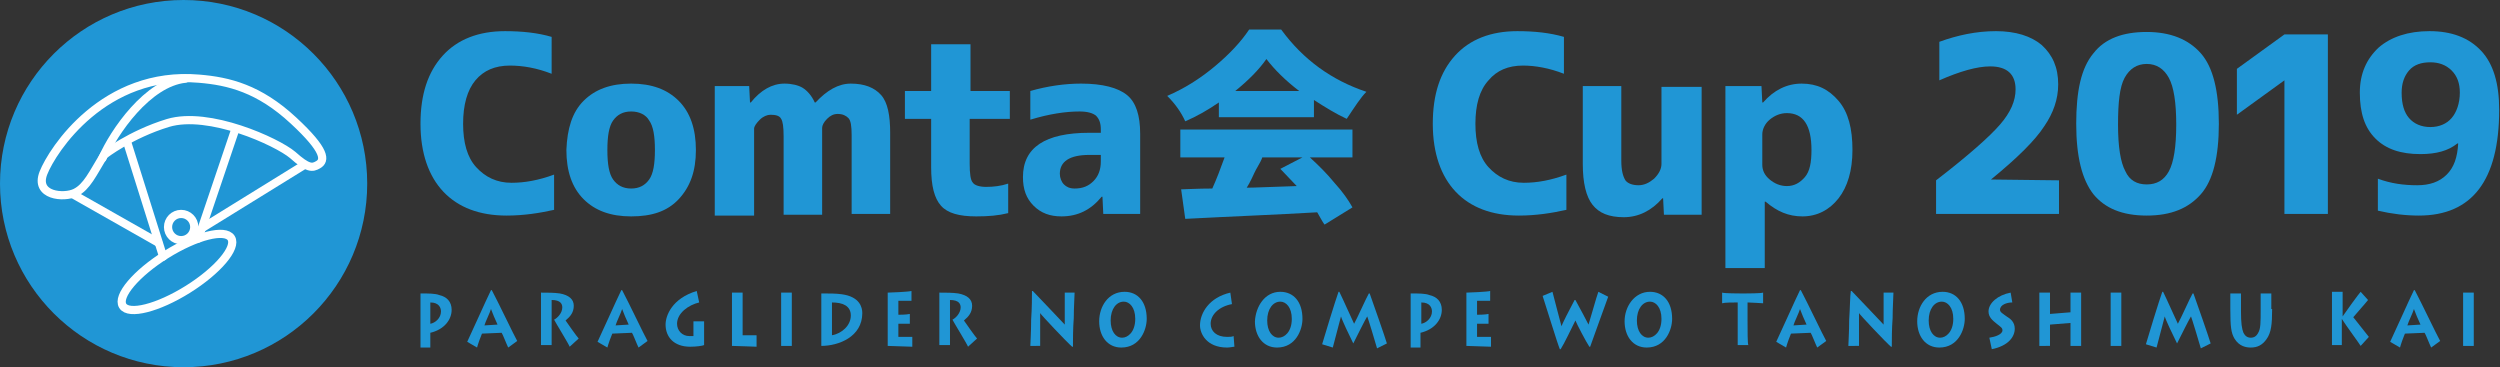
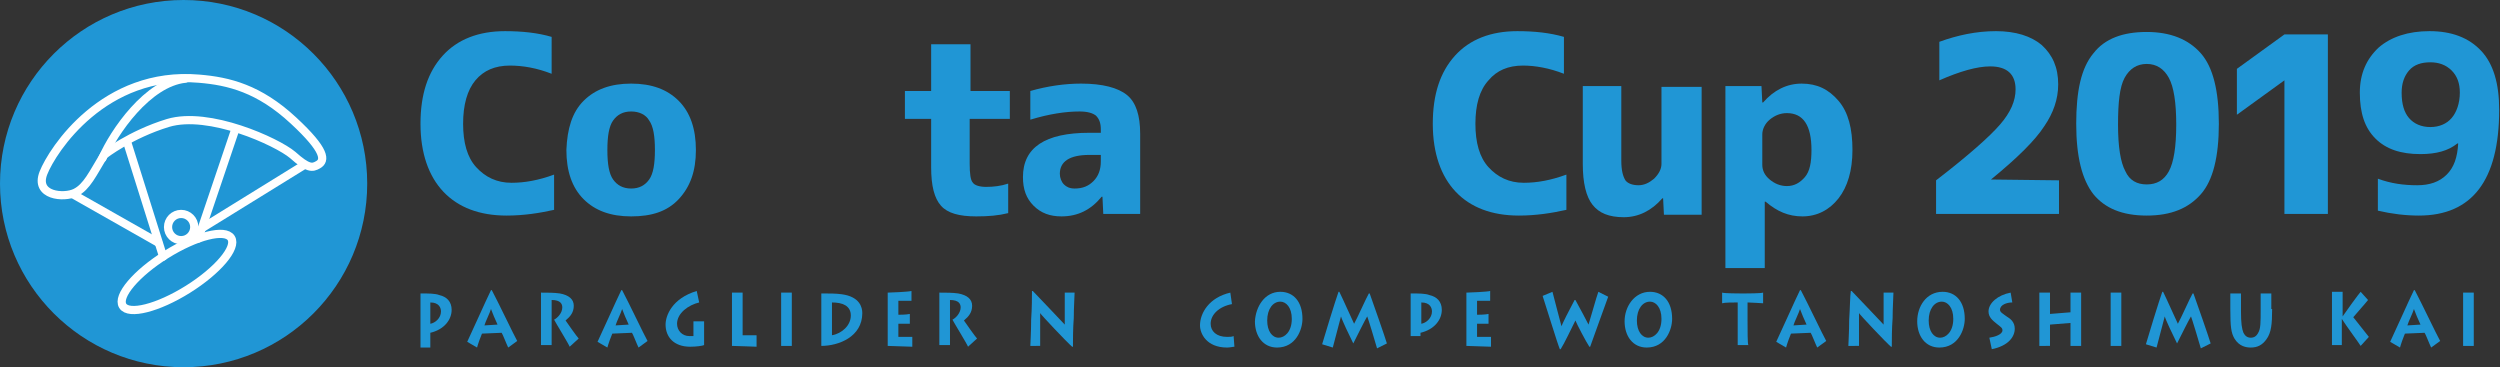
<svg xmlns="http://www.w3.org/2000/svg" version="1.1" id="レイヤー_1" x="0px" y="0px" width="305px" height="44.8px" viewBox="0 0 305 44.8" style="enable-background:new 0 0 305 44.8;" xml:space="preserve">
  <rect x="0" y="0" width="305" height="44.8" fill="#333333" stroke="none" />
  <style type="text/css">
	.st0{fill:#2096D5;}
	.st1{fill:none;stroke:#FFFFFF;stroke-linecap:round;stroke-linejoin:round;stroke-miterlimit:10;}
</style>
  <g>
    <g>
      <path class="st0" d="M56.5,15.1c0,2.3,0.5,4.1,1.6,5.3s2.5,1.9,4.3,1.9c1.6,0,3.3-0.3,5.2-1v4.3c-1.8,0.4-3.7,0.7-5.8,0.7    c-3.3,0-5.9-1-7.7-2.9s-2.8-4.7-2.8-8.3c0-3.6,0.9-6.3,2.7-8.3c1.8-2,4.4-3,7.6-3c2.1,0,4,0.2,5.7,0.7V9C65.5,8.3,63.8,8,62.2,8    C60.4,8,59,8.6,58,9.8C57,11,56.5,12.8,56.5,15.1z" />
      <path class="st0" d="M71.2,12.3c1.4-1.4,3.3-2.1,5.8-2.1c2.5,0,4.4,0.7,5.8,2.1c1.4,1.4,2.1,3.4,2.1,6c0,2.6-0.7,4.5-2.1,6    s-3.3,2.1-5.8,2.1c-2.5,0-4.4-0.7-5.8-2.1s-2.1-3.4-2.1-6C69.2,15.7,69.8,13.7,71.2,12.3z M74.8,21.9C75.3,22.6,76,23,77,23    s1.7-0.4,2.2-1.1c0.5-0.7,0.7-1.9,0.7-3.6c0-1.7-0.2-2.9-0.7-3.6C78.8,14,78,13.6,77,13.6s-1.7,0.4-2.2,1.1    c-0.5,0.7-0.7,1.9-0.7,3.6C74.1,20,74.3,21.2,74.8,21.9z" />
-       <path class="st0" d="M86.9,10.5h4.5l0.1,2h0.1c1.2-1.5,2.6-2.3,4.1-2.3c0.9,0,1.7,0.2,2.2,0.5c0.5,0.3,1.1,0.9,1.5,1.8h0.1    c1.4-1.5,2.8-2.3,4.3-2.3c1.7,0,2.9,0.5,3.7,1.4s1.1,2.5,1.1,4.6v9.9h-4.7v-9.6c0-1.1-0.1-1.8-0.4-2.1s-0.7-0.5-1.3-0.5    c-0.5,0-0.9,0.2-1.3,0.6c-0.4,0.4-0.6,0.8-0.6,1.1v10.6h-4.7v-9.6c0-1.1-0.1-1.8-0.3-2.1c-0.2-0.4-0.7-0.5-1.3-0.5    c-0.4,0-0.9,0.2-1.3,0.6c-0.4,0.4-0.7,0.8-0.7,1.1v10.6h-4.8V10.5z" />
      <path class="st0" d="M118.3,11.1h4.9v3.4h-4.9v5.4c0,1.3,0.1,2.1,0.4,2.4c0.2,0.3,0.8,0.5,1.6,0.5c0.9,0,1.8-0.1,2.7-0.4V26    c-1.2,0.3-2.4,0.4-3.9,0.4c-2.1,0-3.5-0.4-4.3-1.3s-1.2-2.4-1.2-4.7v-5.9h-3.2v-3.4h3.2V5.4h4.8V11.1z" />
      <path class="st0" d="M131.9,10.2c2.6,0,4.5,0.5,5.6,1.4c1.1,0.9,1.6,2.5,1.6,4.7v9.8h-4.5l-0.1-2.1h-0.1c-1.3,1.6-2.9,2.4-4.9,2.4    c-1.4,0-2.5-0.4-3.4-1.3c-0.9-0.9-1.3-2-1.3-3.5c0-3.6,2.7-5.4,8.1-5.4h1.4v-0.4c0-0.8-0.2-1.3-0.6-1.7c-0.4-0.3-1-0.5-2-0.5    c-1.7,0-3.7,0.3-6,1v-3.5C127.8,10.5,129.9,10.2,131.9,10.2z M134.3,18.9h-1.4c-2.4,0-3.6,0.8-3.6,2.3c0,0.5,0.2,1,0.5,1.3    c0.3,0.3,0.7,0.5,1.3,0.5c1,0,1.7-0.3,2.3-0.9c0.6-0.6,0.9-1.4,0.9-2.4V18.9z" />
-       <path class="st0" d="M148.7,14.4v-1.9c-1.3,0.9-2.7,1.7-4.1,2.3c-0.5-1.1-1.2-2.1-2.2-3.1c2.1-0.9,4-2.1,5.8-3.6    c1.8-1.5,3.2-3,4.2-4.5h3.9c2.7,3.7,6.2,6.2,10.4,7.6c-0.7,0.7-1.4,1.8-2.4,3.3c-1.3-0.6-2.6-1.4-4-2.3v2.1H148.7z M165,19.2h-5.2    c1.1,1,2.1,2,3,3.1c1,1.1,1.7,2.1,2.2,3l-3.4,2.1c-0.1-0.1-0.4-0.6-0.9-1.5c-5.1,0.3-10.4,0.5-16.1,0.8l-0.5-3.6    c0.6,0,1.9-0.1,3.8-0.1c0.5-1.1,1-2.4,1.5-3.8h-5.4v-3.4H165V19.2z M150.7,11.1h7.8c-1.7-1.3-3-2.6-4-3.9    C153.6,8.5,152.3,9.8,150.7,11.1z M158.9,19.2h-4.9c-0.1,0.3-0.3,0.7-0.6,1.2c-0.3,0.5-0.5,1-0.7,1.4c-0.2,0.4-0.4,0.8-0.6,1.1    c0.9,0,2.9-0.1,6.1-0.2c-0.7-0.7-1.3-1.4-2-2.1L158.9,19.2z" />
      <path class="st0" d="M180,15.1c0,2.3,0.5,4.1,1.6,5.3s2.5,1.9,4.3,1.9c1.6,0,3.3-0.3,5.2-1v4.3c-1.8,0.4-3.7,0.7-5.8,0.7    c-3.3,0-5.9-1-7.7-2.9s-2.8-4.7-2.8-8.3c0-3.6,0.9-6.3,2.7-8.3c1.8-2,4.4-3,7.6-3c2.1,0,4,0.2,5.7,0.7V9C189,8.3,187.3,8,185.8,8    c-1.8,0-3.2,0.6-4.2,1.8C180.5,11,180,12.8,180,15.1z" />
      <path class="st0" d="M193.1,10.5h4.7v9.1c0,1.2,0.2,1.9,0.5,2.4c0.3,0.4,0.9,0.6,1.6,0.6c0.7,0,1.3-0.3,1.9-0.8    c0.6-0.6,0.9-1.2,0.9-1.8v-9.4h4.9v15.6h-4.6l-0.1-2h-0.1c-1.3,1.5-2.9,2.3-4.7,2.3c-1.8,0-3-0.5-3.8-1.5s-1.2-2.7-1.2-5V10.5z" />
      <path class="st0" d="M210.3,10.5h4.6l0.1,2h0.1c1.3-1.5,2.9-2.3,4.7-2.3c1.9,0,3.3,0.7,4.5,2.1s1.7,3.4,1.7,6    c0,2.5-0.6,4.5-1.7,5.9s-2.6,2.2-4.4,2.2c-1.7,0-3.1-0.6-4.5-1.8h-0.1v8.1h-4.8V10.5z M221,18.3c0-3-1-4.5-3-4.5    c-0.8,0-1.5,0.3-2.1,0.8c-0.6,0.5-0.9,1.2-0.9,1.8v3.7c0,0.7,0.3,1.3,0.9,1.8c0.6,0.5,1.3,0.8,2.1,0.8c0.9,0,1.6-0.4,2.2-1.1    C220.8,20.9,221,19.8,221,18.3z" />
      <path class="st0" d="M242.9,21.9L242.9,21.9l8.3,0.1v4.1h-15V22c3.9-3,6.5-5.3,7.8-6.8c1.3-1.5,1.9-2.9,1.9-4.3    c0-1.8-1-2.8-3.1-2.8c-1.6,0-3.7,0.6-6.2,1.7V5.1c2.2-0.8,4.5-1.3,6.9-1.3c2.4,0,4.3,0.6,5.6,1.7c1.3,1.2,2,2.7,2,4.8    c0,1.8-0.6,3.5-1.7,5.1C248.3,17.1,246.2,19.2,242.9,21.9z" />
      <path class="st0" d="M255.4,6.5c1.4-1.8,3.6-2.6,6.5-2.6s5.1,0.9,6.6,2.6s2.2,4.6,2.2,8.6s-0.7,6.9-2.2,8.6s-3.6,2.6-6.6,2.6    s-5.1-0.9-6.5-2.6c-1.4-1.8-2.1-4.6-2.1-8.6S253.9,8.3,255.4,6.5z M259.3,20.9c0.5,1.1,1.4,1.6,2.6,1.6s2.1-0.5,2.7-1.6    c0.6-1.1,0.9-3,0.9-5.7s-0.3-4.6-0.9-5.7c-0.6-1.1-1.5-1.7-2.7-1.7s-2.1,0.6-2.7,1.7c-0.6,1.1-0.8,3-0.8,5.7    S258.7,19.8,259.3,20.9z" />
      <path class="st0" d="M278.7,4.2h5.3v21.9h-5.3V9.8h0l-5.8,4.2V8.4L278.7,4.2z" />
      <path class="st0" d="M290.1,21.8c1.6,0.6,3.2,0.8,4.8,0.8c1.5,0,2.7-0.4,3.6-1.3c0.9-0.9,1.3-2.1,1.4-3.8l-0.1,0    c-1.1,0.9-2.6,1.3-4.5,1.3c-2.4,0-4.2-0.6-5.5-1.9c-1.3-1.3-1.9-3.1-1.9-5.6c0-2.3,0.8-4.1,2.3-5.5c1.5-1.3,3.6-2,6.2-2    c2.7,0,4.8,0.8,6.3,2.4c1.5,1.6,2.2,4,2.2,7.2c0,8.6-3.3,12.9-9.8,12.9c-1.6,0-3.3-0.2-5-0.6V21.8z M296.5,7.6c-1.1,0-2,0.3-2.6,1    c-0.6,0.7-0.9,1.6-0.9,2.7c0,1.4,0.3,2.4,0.9,3.1s1.5,1.1,2.6,1.1c1.1,0,2-0.4,2.6-1.1c0.6-0.7,1-1.8,1-3.1c0-1.1-0.3-2-1-2.7    C298.4,7.9,297.5,7.6,296.5,7.6z" />
      <path class="st0" d="M51.3,42.2c0-0.4,0-2.6,0-3.2v-1c0-0.2,0-2.1,0-2.2c1,0,1.8,0,2.3,0.2c0.9,0.2,1.5,0.8,1.5,1.8    c0,1.2-0.9,2.4-2.6,2.8v0.4c0,0.2,0,1.2,0,1.4H51.3z M52.5,39.5c0.6-0.1,1.3-0.7,1.3-1.5c0-0.4-0.2-1.1-1.3-1.1V39.5z" />
      <path class="st0" d="M57,41.7c0.3-0.6,2.4-5.3,2.9-6.3H60c0.8,1.5,2.7,5.5,3.1,6.2l-1.1,0.8c-0.2-0.4-0.7-1.7-0.8-1.8l-2.4,0.1    c-0.1,0.2-0.5,1.3-0.6,1.7L57,41.7z M60.7,39.6c-0.2-0.4-0.7-1.6-0.8-1.9c-0.1,0.4-0.7,1.6-0.8,2L60.7,39.6z" />
      <path class="st0" d="M66,42.2c0-0.2,0-3.1,0-3.3v-0.8c0-0.3,0-2.2,0-2.4c0.8,0,1.6,0,2.3,0.1c1.1,0.2,1.7,0.7,1.7,1.5    c0,0.8-0.4,1.3-1,1.8c0.2,0.3,1.4,2,1.6,2.2l-1.1,1c-0.1-0.3-1.7-2.9-1.9-3.3c0.4-0.2,1-0.8,1-1.5c0-0.4-0.2-0.9-1.3-0.9v2.7    c0,0.3,0,2.7,0,2.8H66z" />
      <path class="st0" d="M72.9,41.7c0.3-0.6,2.4-5.3,2.9-6.3h0.1c0.8,1.5,2.7,5.5,3.1,6.2l-1.1,0.8c-0.2-0.4-0.7-1.7-0.8-1.8l-2.4,0.1    c-0.1,0.2-0.5,1.3-0.6,1.7L72.9,41.7z M76.7,39.6c-0.2-0.4-0.7-1.6-0.8-1.9c-0.1,0.4-0.7,1.6-0.8,2L76.7,39.6z" />
      <path class="st0" d="M85.9,40.8c0,0.3,0,1.2,0,1.3c-0.2,0.1-1,0.2-1.7,0.2c-2,0-3-1.2-3-2.7c0-1.1,0.8-3.2,3.8-4.1l0.3,1.4    c-1.3,0.3-2.7,1.3-2.7,2.6c0,0.8,0.6,1.5,1.5,1.5c0.2,0,0.4,0,0.5,0v-1.1c0-0.3,0-0.5,0-0.7h1.3c0,0.3,0,0.5,0,0.8V40.8z" />
      <path class="st0" d="M92.3,42.3c-0.1,0-2.6-0.1-3-0.1c0-0.5,0-2.4,0-2.7v-1.2c0-0.1,0-2.4,0-2.6h1.3c0,0.2,0,2.1,0,3.2v2    c0.2,0,1.1,0,1.7,0L92.3,42.3z" />
      <path class="st0" d="M95.3,42.2c0-0.4,0-2.5,0-2.8v-1c0-0.2,0-2.5,0-2.7h1.3c0,0.2,0,1.6,0,2.7v1c0,0.9,0,2.5,0,2.8H95.3z" />
      <path class="st0" d="M100.2,38.2c0-0.2,0-2.2,0-2.4c1,0,1.8,0,2.5,0.1c2.2,0.3,2.5,1.6,2.5,2.3c0,2.9-2.9,4-5,4c0-0.4,0-2.7,0-2.9    V38.2z M101.5,40.9c1.2-0.2,2.3-1.2,2.3-2.4c0-1.2-1-1.6-2.3-1.6V40.9z" />
      <path class="st0" d="M111.3,42.3c-0.2,0-2.7-0.1-3-0.1c0-0.5,0-2.4,0-2.7v-1.2c0-0.1,0-2.3,0-2.6c0.3,0,2.6-0.1,2.9-0.2l0,1.2    c-0.3,0-1.5,0-1.6,0v1.7c0.1,0,1,0,1.4-0.1l0,1.2c-0.2,0-1.2,0-1.4,0v1.6c0.2,0,1.3,0,1.7,0L111.3,42.3z" />
      <path class="st0" d="M114.6,42.2c0-0.2,0-3.1,0-3.3v-0.8c0-0.3,0-2.2,0-2.4c0.8,0,1.6,0,2.3,0.1c1.1,0.2,1.7,0.7,1.7,1.5    c0,0.8-0.4,1.3-1,1.8c0.2,0.3,1.4,2,1.6,2.2l-1.1,1c-0.1-0.3-1.7-2.9-1.9-3.3c0.4-0.2,1-0.8,1-1.5c0-0.4-0.2-0.9-1.3-0.9v2.7    c0,0.3,0,2.7,0,2.8H114.6z" />
      <path class="st0" d="M125.7,42.2c0-0.3,0.1-1.7,0.1-3.2c0.1-1.4,0.1-2.9,0.1-3.5l0.1,0c0.7,0.7,3.6,3.8,3.9,4.1c0-0.4,0-3.6,0-3.9    l1.2,0c0,0.5-0.1,1.8-0.1,3.1c-0.1,1.3-0.1,2.7-0.1,3.5l-0.1,0c-0.6-0.5-3.8-3.9-3.9-4.1h0c0,0.3,0,3.7,0,4L125.7,42.2z" />
-       <path class="st0" d="M137.2,35.6c1.6,0,2.7,1.2,2.7,3.3c0,1.3-0.8,3.5-3.1,3.5c-1.7,0-2.7-1.4-2.7-3.2    C134.1,37.4,135.2,35.6,137.2,35.6z M136.9,41.2c0.7,0,1.6-0.7,1.6-2.3c0-1.4-0.7-2.1-1.4-2.1c-0.9,0-1.6,0.9-1.6,2.3    C135.5,40.4,136.1,41.2,136.9,41.2z" />
      <path class="st0" d="M150.6,42.3c-0.2,0-0.5,0.1-0.9,0.1c-2.5,0-3.3-1.7-3.3-2.7c0-1.5,1.1-3.4,3.7-4l0.2,1.4    c-1.6,0.3-2.6,1.3-2.6,2.4c0,0.9,0.7,1.6,2,1.6c0.3,0,0.6,0,0.8-0.1L150.6,42.3z" />
      <path class="st0" d="M156.2,35.6c1.6,0,2.7,1.2,2.7,3.3c0,1.3-0.8,3.5-3.1,3.5c-1.7,0-2.7-1.4-2.7-3.2    C153.2,37.4,154.3,35.6,156.2,35.6z M156,41.2c0.7,0,1.6-0.7,1.6-2.3c0-1.4-0.7-2.1-1.4-2.1c-0.9,0-1.6,0.9-1.6,2.3    C154.6,40.4,155.2,41.2,156,41.2z" />
      <path class="st0" d="M161.3,42c0.1-0.4,1.7-5.6,2-6.4h0.1c0.4,0.8,1.6,3.5,1.8,3.9c0.3-0.5,1.5-3.2,1.8-3.7h0.1    c0.4,1.1,1.9,5.4,2.1,6.1l-1.2,0.6c-0.2-0.7-1.1-3.7-1.2-3.9c-0.2,0.3-1.3,2.5-1.7,3.3h0c-0.5-1-1.4-2.9-1.5-3.3h0    c-0.1,0.4-0.9,3.4-1,3.8L161.3,42z" />
-       <path class="st0" d="M172.1,42.2c0-0.4,0-2.6,0-3.2v-1c0-0.2,0-2.1,0-2.2c1,0,1.8,0,2.3,0.2c0.9,0.2,1.5,0.8,1.5,1.8    c0,1.2-0.9,2.4-2.6,2.8v0.4c0,0.2,0,1.2,0,1.4H172.1z M173.4,39.5c0.6-0.1,1.3-0.7,1.3-1.5c0-0.4-0.2-1.1-1.3-1.1V39.5z" />
+       <path class="st0" d="M172.1,42.2c0-0.4,0-2.6,0-3.2v-1c0-0.2,0-2.1,0-2.2c1,0,1.8,0,2.3,0.2c0.9,0.2,1.5,0.8,1.5,1.8    c0,1.2-0.9,2.4-2.6,2.8v0.4H172.1z M173.4,39.5c0.6-0.1,1.3-0.7,1.3-1.5c0-0.4-0.2-1.1-1.3-1.1V39.5z" />
      <path class="st0" d="M181.9,42.3c-0.2,0-2.7-0.1-3-0.1c0-0.5,0-2.4,0-2.7v-1.2c0-0.1,0-2.3,0-2.6c0.3,0,2.6-0.1,2.9-0.2l0,1.2    c-0.3,0-1.5,0-1.6,0v1.7c0.1,0,1,0,1.4-0.1l0,1.2c-0.2,0-1.2,0-1.4,0v1.6c0.2,0,1.3,0,1.7,0L181.9,42.3z" />
      <path class="st0" d="M189.4,35.6c0.3,1.1,1,3.9,1.1,4.2c0.1-0.3,0.9-1.9,1.6-3.2h0.1c0.6,1.1,1.3,2.4,1.6,3h0c0.2-0.6,1-3.5,1.2-4    l1.2,0.6c-0.1,0.3-2,5.5-2.2,6.1h-0.1c-0.4-0.6-1.5-2.7-1.7-3.2c-0.4,0.8-1.4,2.9-1.8,3.5h-0.1c-0.3-0.7-1.7-5.3-2.1-6.5    L189.4,35.6z" />
      <path class="st0" d="M201.3,35.6c1.6,0,2.7,1.2,2.7,3.3c0,1.3-0.8,3.5-3.1,3.5c-1.7,0-2.7-1.4-2.7-3.2    C198.2,37.4,199.4,35.6,201.3,35.6z M201.1,41.2c0.7,0,1.6-0.7,1.6-2.3c0-1.4-0.7-2.1-1.4-2.1c-0.9,0-1.6,0.9-1.6,2.3    C199.7,40.4,200.3,41.2,201.1,41.2z" />
      <path class="st0" d="M212,42.2c0-0.2,0-2.1,0-3.3v-2c-0.6,0-1.6,0-1.9,0.1v-1.3c0.3,0.1,2.1,0.1,2.2,0.1h0.7c0.1,0,1.8,0,2.1-0.1    V37c-0.1,0-1.5-0.1-1.9-0.1v2.1c0,1.3,0,3,0.1,3.1H212z" />
      <path class="st0" d="M216.7,41.7c0.3-0.6,2.4-5.3,2.9-6.3h0.1c0.8,1.5,2.7,5.5,3.1,6.2l-1.1,0.8c-0.2-0.4-0.7-1.7-0.8-1.8    l-2.4,0.1c-0.1,0.2-0.5,1.3-0.6,1.7L216.7,41.7z M220.4,39.6c-0.2-0.4-0.7-1.6-0.8-1.9c-0.1,0.4-0.7,1.6-0.8,2L220.4,39.6z" />
      <path class="st0" d="M225.5,42.2c0-0.3,0.1-1.7,0.1-3.2c0.1-1.4,0.1-2.9,0.2-3.5l0.1,0c0.7,0.7,3.6,3.8,3.9,4.1c0-0.4,0-3.6,0-3.9    l1.2,0c0,0.5-0.1,1.8-0.1,3.1c-0.1,1.3-0.1,2.7-0.1,3.5l-0.1,0c-0.6-0.5-3.8-3.9-3.9-4.1h0c0,0.3,0,3.7,0,4L225.5,42.2z" />
      <path class="st0" d="M237,35.6c1.6,0,2.7,1.2,2.7,3.3c0,1.3-0.8,3.5-3.1,3.5c-1.7,0-2.7-1.4-2.7-3.2C233.9,37.4,235,35.6,237,35.6    z M236.7,41.2c0.7,0,1.6-0.7,1.6-2.3c0-1.4-0.7-2.1-1.4-2.1c-0.9,0-1.6,0.9-1.6,2.3C235.3,40.4,235.9,41.2,236.7,41.2z" />
      <path class="st0" d="M242.7,41.2c0.7-0.1,1.6-0.4,1.6-0.9c0-0.3-0.2-0.4-0.7-0.8c-0.5-0.4-1-0.8-1-1.5c0-1,1.1-2,2.7-2.3l0.2,1.2    c-0.7,0-1.5,0.3-1.5,0.9c0,0.3,0.4,0.5,0.8,0.8c0.5,0.3,1,0.7,1,1.5c0,1-0.8,2.1-2.8,2.5L242.7,41.2z" />
      <path class="st0" d="M248.8,42.2c0-0.4,0-2.5,0-2.8v-1c0-0.2,0-2.5,0-2.7h1.3c0,0.2,0,2,0,2.1v0.5l2.5-0.2v-0.5c0-0.2,0-1.7,0-1.9    h1.3c0,0.2,0,2.7,0,3v0.9c0,0.1,0,2.4,0,2.6h-1.3c0-0.3,0-1.9,0-2v-0.8l-2.5,0.2V40c0,0.4,0,2,0,2.2H248.8z" />
      <path class="st0" d="M257.5,42.2c0-0.4,0-2.5,0-2.8v-1c0-0.2,0-2.5,0-2.7h1.3c0,0.2,0,1.6,0,2.7v1c0,0.9,0,2.5,0,2.8H257.5z" />
      <path class="st0" d="M261.8,42c0.1-0.4,1.7-5.6,2-6.4h0.1c0.4,0.8,1.6,3.5,1.8,3.9c0.3-0.5,1.5-3.2,1.8-3.7h0.1    c0.4,1.1,1.9,5.4,2.1,6.1l-1.2,0.6c-0.2-0.7-1.1-3.7-1.2-3.9c-0.2,0.3-1.3,2.5-1.7,3.3h0c-0.5-1-1.4-2.9-1.5-3.3h0    c-0.1,0.4-0.9,3.4-1,3.8L261.8,42z" />
      <path class="st0" d="M277.2,37.7c0,1.8-0.1,2.9-0.7,3.7c-0.5,0.7-1.1,1-1.9,1c-0.5,0-1.4-0.1-2-1.1c-0.4-0.7-0.5-1.4-0.5-3.6v-0.5    c0-0.4,0-1.1,0-1.4h1.3c0,0.2,0,0.7,0,1.6V38c0,1.4,0.1,2.1,0.3,2.6c0.2,0.4,0.5,0.6,0.9,0.6c0.4,0,0.7-0.2,0.9-0.6    c0.3-0.5,0.3-1.2,0.3-2.9v-0.3c0-0.6,0-1.2,0-1.6h1.3c0,0.2,0,0.9,0,1.6V37.7z" />
      <path class="st0" d="M284.5,42.3c0-0.3,0-1.8,0-2.9v-1c0-0.8,0-2.6,0-2.8h1.3c0,0.1,0,1.9,0,2.7v0.3h0c0.4-0.6,2-2.8,2.2-3l0.9,1    c-0.3,0.4-1.4,1.6-1.8,2.1c0.3,0.4,1.6,2,1.9,2.4l-1,1.1c-0.1-0.2-1.8-2.5-2.3-3.3h0v0.3c0,0.7,0,2.8,0,2.9H284.5z" />
      <path class="st0" d="M291.6,41.7c0.3-0.6,2.4-5.3,2.9-6.3h0.1c0.8,1.5,2.7,5.5,3.1,6.2l-1.1,0.8c-0.2-0.4-0.7-1.7-0.8-1.8    l-2.4,0.1c-0.1,0.2-0.5,1.3-0.6,1.7L291.6,41.7z M295.3,39.6c-0.2-0.4-0.7-1.6-0.8-1.9c-0.1,0.4-0.7,1.6-0.8,2L295.3,39.6z" />
      <path class="st0" d="M300.5,42.2c0-0.4,0-2.5,0-2.8v-1c0-0.2,0-2.5,0-2.7h1.3c0,0.2,0,1.6,0,2.7v1c0,0.9,0,2.5,0,2.8H300.5z" />
    </g>
  </g>
  <circle class="st0" cx="22.4" cy="22.4" r="22.4" />
  <g>
    <path class="st1" d="M12.7,18.9c-1.4,2.3-2.1,3.9-3.5,4.6s-5,0.4-3.9-2.4s7.4-12.5,19-11.5c3.6,0.3,7.3,1.2,11.5,5.1   c4,3.7,3.9,4.9,3,5.4c-0.7,0.4-1.2,0.5-3.1-1.2c-1.9-1.6-10.2-5.4-15.2-3.9C15.9,16.4,12.7,18.9,12.7,18.9z" />
    <path class="st1" d="M12.5,19.3c1.4-3.2,5.5-9.2,10.1-9.7" />
    <line class="st1" x1="8.9" y1="23.7" x2="19.3" y2="29.6" />
    <line class="st1" x1="15.5" y1="17.3" x2="19.9" y2="31.3" />
    <line class="st1" x1="28.7" y1="15.8" x2="24.2" y2="29.1" />
    <line class="st1" x1="24.7" y1="27.8" x2="37" y2="20.2" />
    <ellipse transform="matrix(0.848 -0.53 0.53 0.848 -14.322 16.473)" class="st1" cx="21.6" cy="33.2" rx="7.8" ry="2.5" />
    <circle class="st1" cx="22.1" cy="27.7" r="1.6" />
  </g>
</svg>